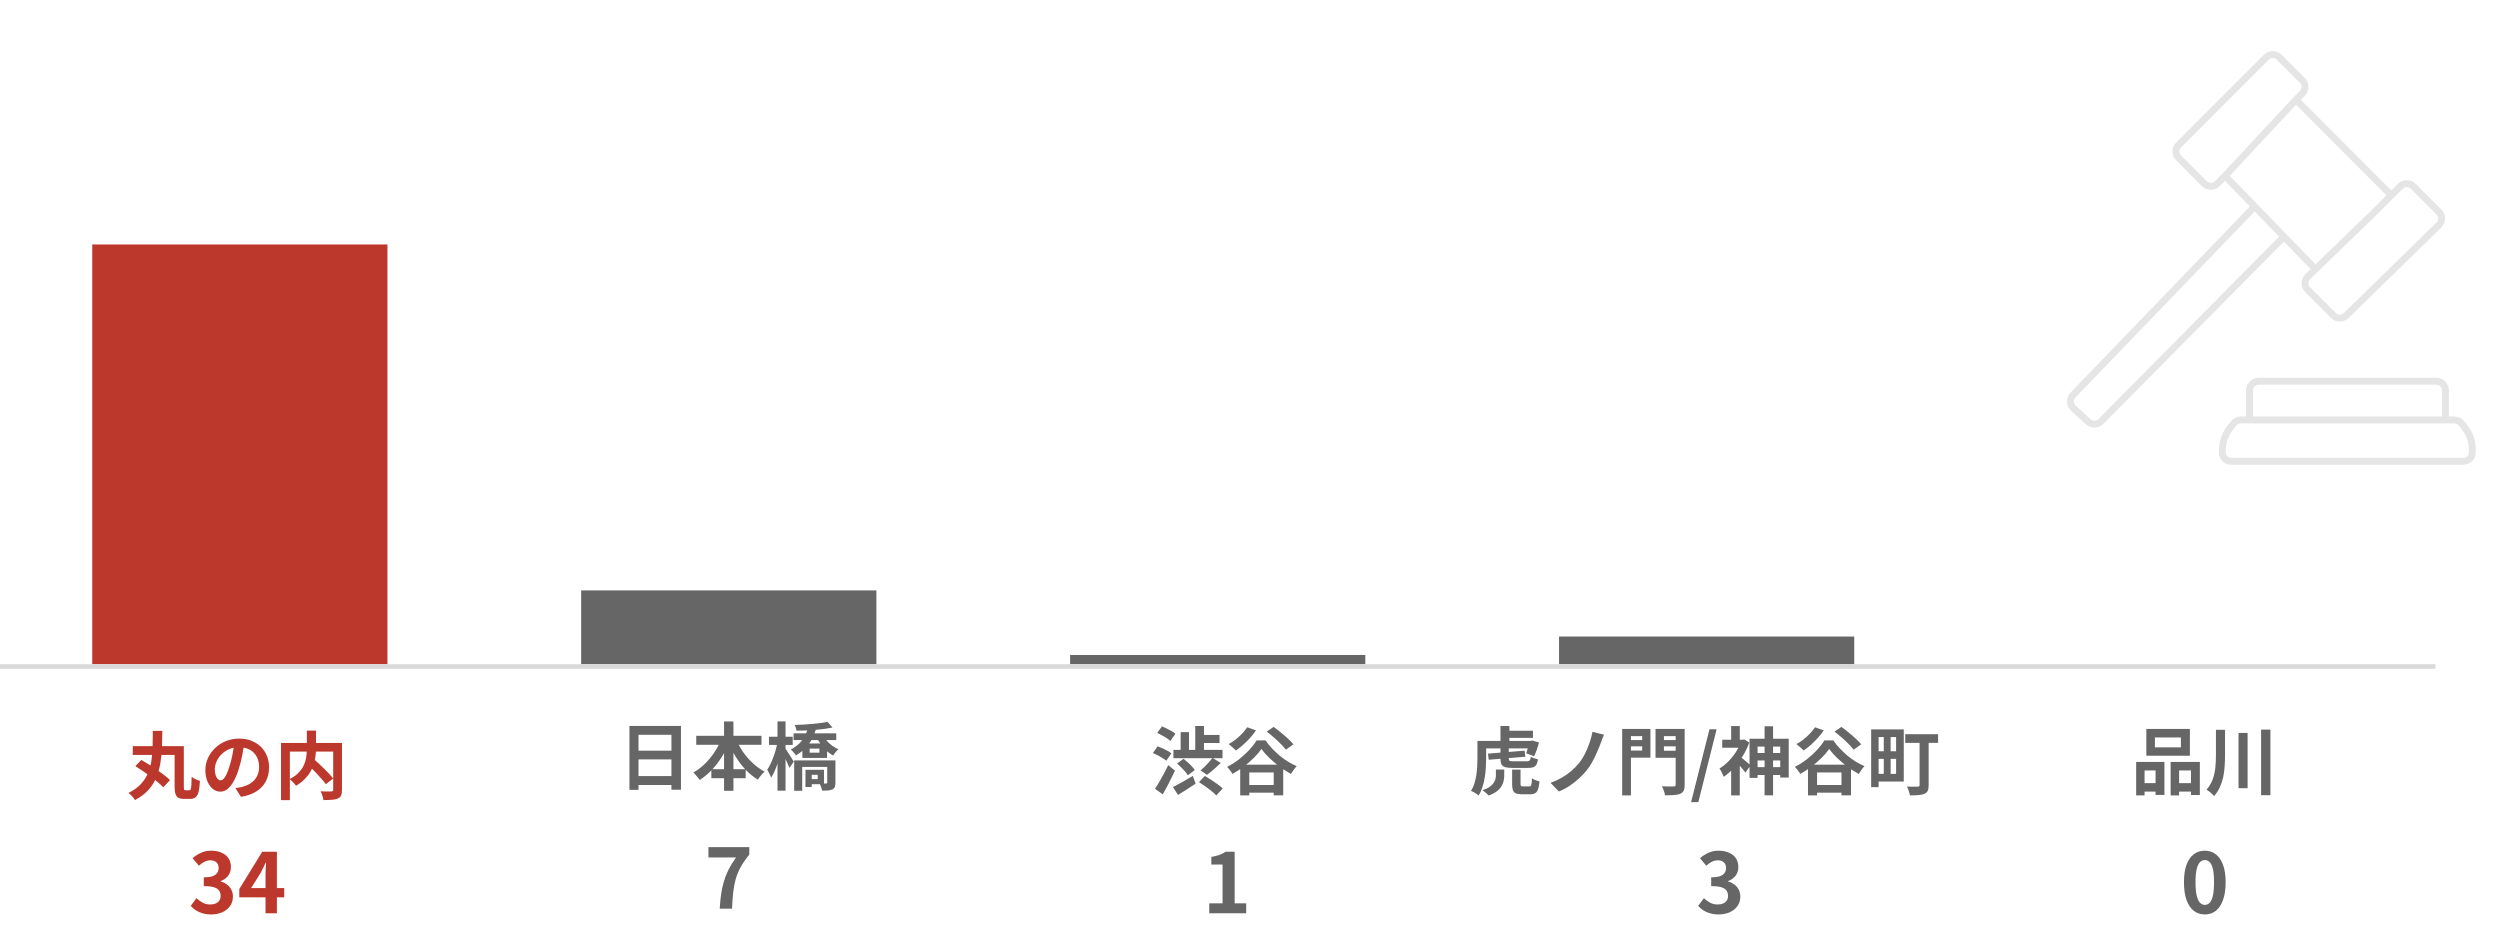
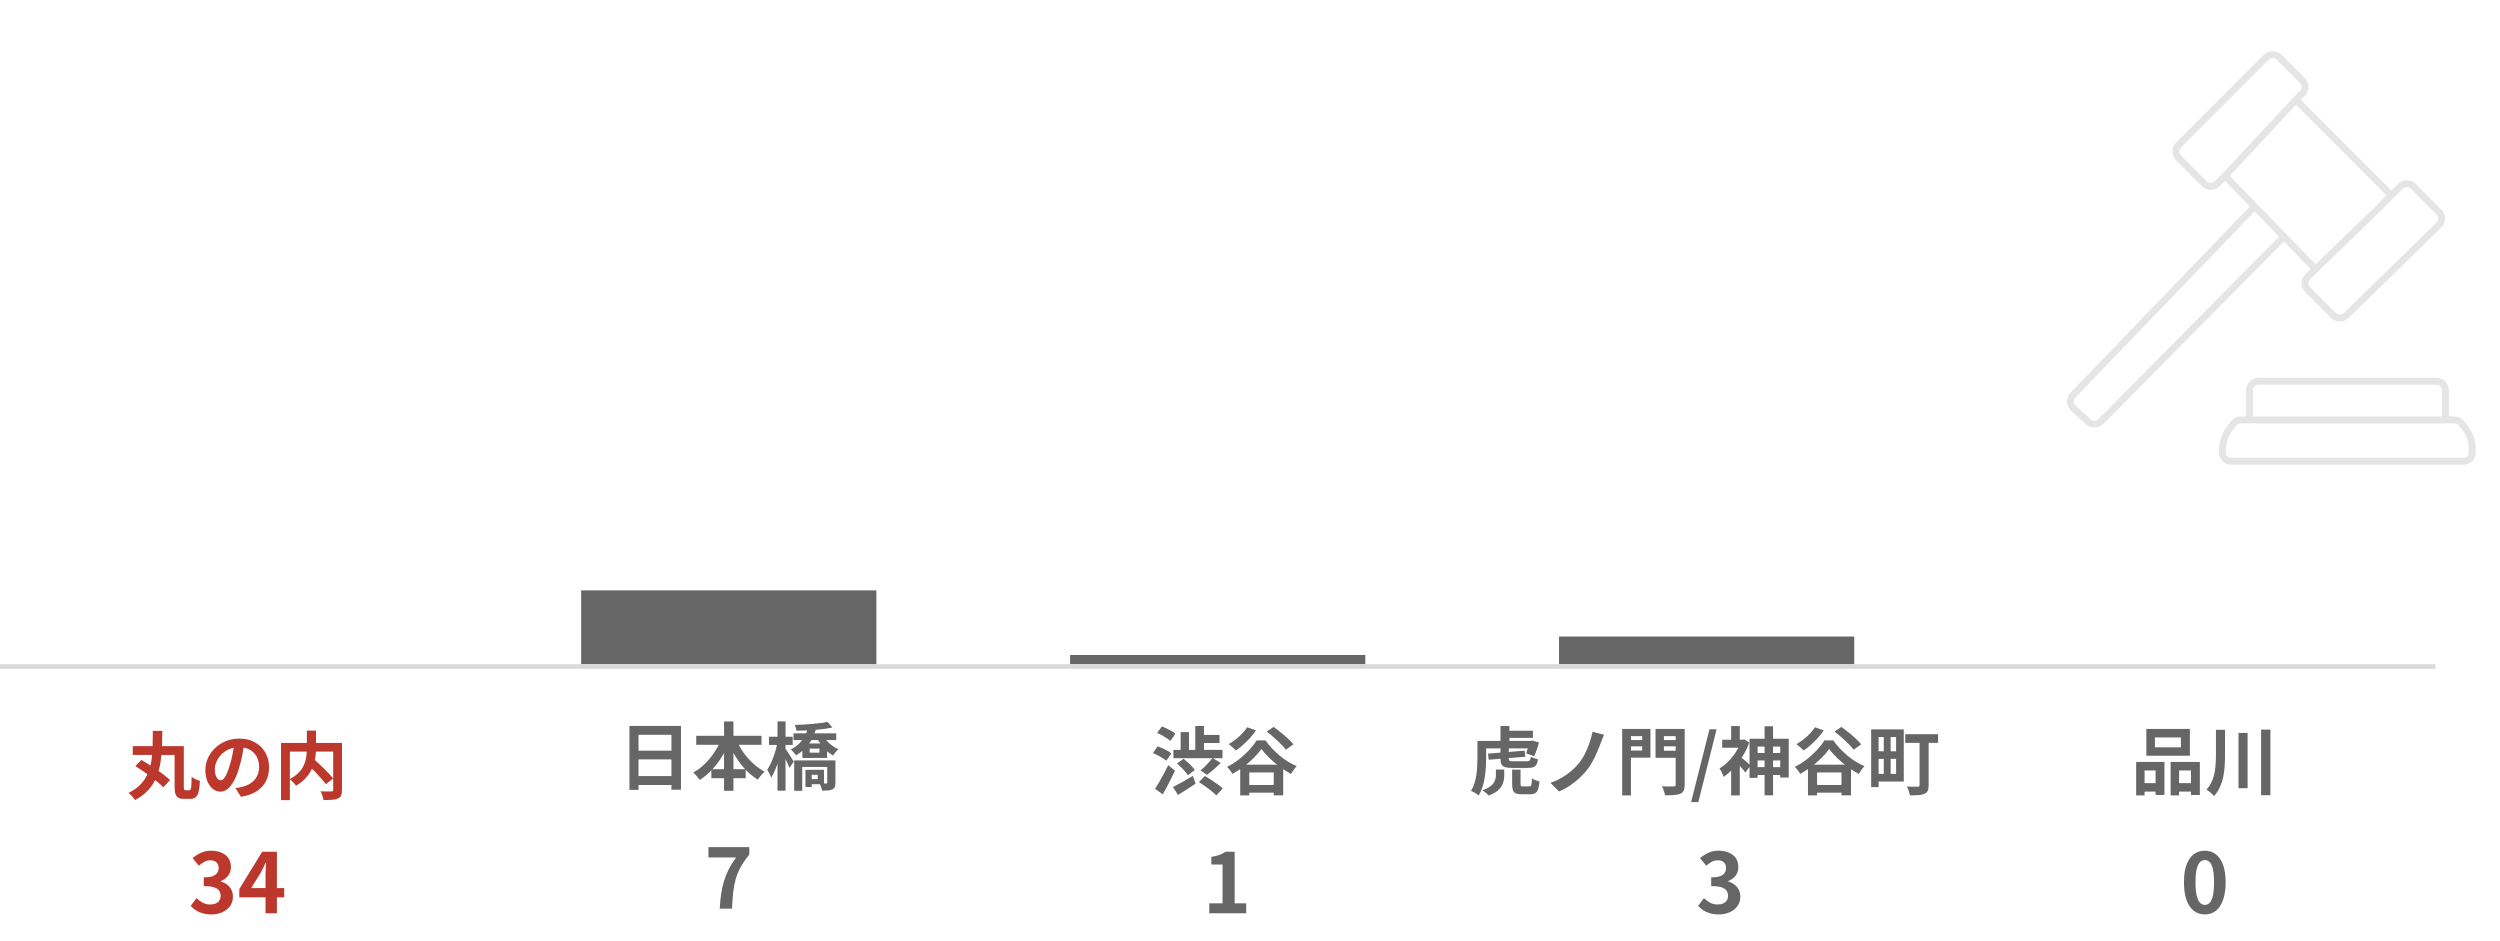
<svg xmlns="http://www.w3.org/2000/svg" width="542" height="204" viewBox="0 0 542 204" fill="none">
  <g clip-path="url(#clip0_4621_48455)">
    <path d="M33.132 158.448H35.196C35.185 159.653 35.159 160.848 35.116 162.032C35.073 163.205 34.956 164.347 34.764 165.456C34.583 166.555 34.284 167.6 33.868 168.592C33.463 169.573 32.887 170.475 32.14 171.296C31.393 172.117 30.433 172.837 29.26 173.456C29.111 173.2 28.903 172.923 28.636 172.624C28.369 172.336 28.108 172.096 27.852 171.904C28.951 171.36 29.836 170.731 30.508 170.016C31.191 169.291 31.713 168.491 32.076 167.616C32.449 166.731 32.705 165.797 32.844 164.816C32.983 163.824 33.063 162.795 33.084 161.728C33.105 160.661 33.121 159.568 33.132 158.448ZM28.78 161.76H38.988V163.664H28.78V161.76ZM37.852 161.76H39.852V170.528C39.852 170.869 39.873 171.088 39.916 171.184C39.959 171.28 40.06 171.328 40.22 171.328C40.263 171.328 40.321 171.328 40.396 171.328C40.471 171.328 40.551 171.328 40.636 171.328C40.732 171.328 40.817 171.328 40.892 171.328C40.967 171.328 41.025 171.328 41.068 171.328C41.196 171.328 41.287 171.253 41.34 171.104C41.404 170.944 41.452 170.656 41.484 170.24C41.516 169.824 41.537 169.216 41.548 168.416C41.697 168.533 41.879 168.656 42.092 168.784C42.305 168.901 42.524 169.003 42.748 169.088C42.983 169.173 43.18 169.237 43.34 169.28C43.297 170.261 43.207 171.04 43.068 171.616C42.929 172.181 42.716 172.587 42.428 172.832C42.151 173.077 41.767 173.2 41.276 173.2C41.201 173.2 41.1 173.2 40.972 173.2C40.844 173.2 40.705 173.2 40.556 173.2C40.407 173.2 40.268 173.2 40.14 173.2C40.023 173.2 39.927 173.2 39.852 173.2C39.361 173.2 38.967 173.12 38.668 172.96C38.38 172.8 38.172 172.523 38.044 172.128C37.916 171.744 37.852 171.211 37.852 170.528V161.76ZM29.34 166.096L30.652 164.752C31.164 165.04 31.708 165.371 32.284 165.744C32.871 166.107 33.447 166.485 34.012 166.88C34.588 167.275 35.121 167.664 35.612 168.048C36.103 168.421 36.519 168.779 36.86 169.12L35.404 170.688C35.095 170.357 34.705 169.995 34.236 169.6C33.767 169.195 33.255 168.789 32.7 168.384C32.145 167.968 31.575 167.563 30.988 167.168C30.412 166.773 29.863 166.416 29.34 166.096ZM52.956 161.04C52.849 161.851 52.711 162.715 52.54 163.632C52.369 164.549 52.14 165.477 51.852 166.416C51.543 167.493 51.18 168.421 50.764 169.2C50.348 169.979 49.889 170.581 49.388 171.008C48.897 171.424 48.359 171.632 47.772 171.632C47.185 171.632 46.641 171.435 46.14 171.04C45.649 170.635 45.255 170.08 44.956 169.376C44.668 168.672 44.524 167.872 44.524 166.976C44.524 166.048 44.711 165.173 45.084 164.352C45.457 163.531 45.975 162.805 46.636 162.176C47.308 161.536 48.087 161.035 48.972 160.672C49.868 160.309 50.833 160.128 51.868 160.128C52.86 160.128 53.751 160.288 54.54 160.608C55.34 160.928 56.023 161.371 56.588 161.936C57.153 162.501 57.585 163.163 57.884 163.92C58.183 164.677 58.332 165.493 58.332 166.368C58.332 167.488 58.103 168.491 57.644 169.376C57.185 170.261 56.503 170.992 55.596 171.568C54.7 172.144 53.58 172.539 52.236 172.752L51.036 170.848C51.345 170.816 51.617 170.779 51.852 170.736C52.087 170.693 52.311 170.645 52.524 170.592C53.036 170.464 53.511 170.283 53.948 170.048C54.396 169.803 54.785 169.504 55.116 169.152C55.447 168.789 55.703 168.368 55.884 167.888C56.076 167.408 56.172 166.88 56.172 166.304C56.172 165.675 56.076 165.099 55.884 164.576C55.692 164.053 55.409 163.6 55.036 163.216C54.663 162.821 54.209 162.523 53.676 162.32C53.143 162.107 52.529 162 51.836 162C50.983 162 50.231 162.155 49.58 162.464C48.929 162.763 48.38 163.152 47.932 163.632C47.484 164.112 47.143 164.629 46.908 165.184C46.684 165.739 46.572 166.267 46.572 166.768C46.572 167.301 46.636 167.749 46.764 168.112C46.892 168.464 47.047 168.731 47.228 168.912C47.42 169.083 47.623 169.168 47.836 169.168C48.06 169.168 48.279 169.056 48.492 168.832C48.716 168.597 48.935 168.245 49.148 167.776C49.361 167.307 49.575 166.715 49.788 166C50.033 165.232 50.241 164.411 50.412 163.536C50.583 162.661 50.705 161.808 50.78 160.976L52.956 161.04ZM66.492 165.52L67.948 164.48C68.3 164.789 68.673 165.131 69.068 165.504C69.473 165.877 69.873 166.261 70.268 166.656C70.663 167.04 71.031 167.413 71.372 167.776C71.713 168.139 72.001 168.469 72.236 168.768L70.652 170.016C70.439 169.717 70.167 169.381 69.836 169.008C69.516 168.635 69.164 168.245 68.78 167.84C68.407 167.424 68.017 167.024 67.612 166.64C67.217 166.245 66.844 165.872 66.492 165.52ZM66.524 158.4H68.508V162.24C68.508 162.773 68.471 163.328 68.396 163.904C68.332 164.469 68.209 165.045 68.028 165.632C67.857 166.208 67.607 166.779 67.276 167.344C66.956 167.899 66.54 168.432 66.028 168.944C65.527 169.445 64.913 169.915 64.188 170.352C64.092 170.213 63.964 170.053 63.804 169.872C63.644 169.691 63.473 169.515 63.292 169.344C63.121 169.163 62.956 169.013 62.796 168.896C63.489 168.544 64.065 168.155 64.524 167.728C64.983 167.301 65.345 166.859 65.612 166.4C65.879 165.931 66.076 165.456 66.204 164.976C66.332 164.496 66.417 164.027 66.46 163.568C66.503 163.099 66.524 162.656 66.524 162.24V158.4ZM60.924 161.072H73.068V162.944H62.844V173.472H60.924V161.072ZM72.236 161.072H74.14V171.248C74.14 171.76 74.076 172.16 73.948 172.448C73.82 172.747 73.585 172.971 73.244 173.12C72.913 173.269 72.492 173.36 71.98 173.392C71.468 173.435 70.855 173.456 70.14 173.456C70.119 173.275 70.071 173.067 69.996 172.832C69.932 172.597 69.857 172.368 69.772 172.144C69.687 171.92 69.596 171.723 69.5 171.552C69.82 171.563 70.14 171.573 70.46 171.584C70.78 171.584 71.063 171.584 71.308 171.584C71.564 171.584 71.74 171.584 71.836 171.584C71.985 171.573 72.087 171.547 72.14 171.504C72.204 171.451 72.236 171.355 72.236 171.216V161.072Z" fill="#BC382D" />
    <path d="M45.797 198.252C45.101 198.252 44.477 198.168 43.925 198C43.373 197.844 42.881 197.628 42.449 197.352C42.029 197.064 41.663 196.746 41.351 196.398L42.593 194.724C43.001 195.096 43.445 195.42 43.925 195.696C44.417 195.96 44.963 196.092 45.563 196.092C46.019 196.092 46.415 196.02 46.751 195.876C47.099 195.732 47.363 195.522 47.543 195.246C47.735 194.97 47.831 194.634 47.831 194.238C47.831 193.794 47.723 193.416 47.507 193.104C47.303 192.78 46.937 192.534 46.409 192.366C45.881 192.198 45.137 192.114 44.177 192.114V190.206C44.993 190.206 45.635 190.122 46.103 189.954C46.571 189.774 46.901 189.534 47.093 189.234C47.297 188.922 47.399 188.568 47.399 188.172C47.399 187.656 47.243 187.254 46.931 186.966C46.619 186.666 46.181 186.516 45.617 186.516C45.149 186.516 44.711 186.624 44.303 186.84C43.907 187.044 43.511 187.326 43.115 187.686L41.747 186.048C42.335 185.556 42.953 185.166 43.601 184.878C44.249 184.578 44.963 184.428 45.743 184.428C46.595 184.428 47.345 184.566 47.993 184.842C48.653 185.118 49.163 185.52 49.523 186.048C49.883 186.576 50.063 187.218 50.063 187.974C50.063 188.694 49.871 189.312 49.487 189.828C49.103 190.344 48.557 190.74 47.849 191.016V191.106C48.341 191.238 48.785 191.454 49.181 191.754C49.589 192.042 49.907 192.408 50.135 192.852C50.375 193.296 50.495 193.812 50.495 194.4C50.495 195.204 50.279 195.894 49.847 196.47C49.427 197.046 48.857 197.49 48.137 197.802C47.429 198.102 46.649 198.252 45.797 198.252ZM57.566 198V189.81C57.566 189.426 57.578 188.97 57.602 188.442C57.626 187.902 57.65 187.434 57.674 187.038H57.584C57.428 187.398 57.26 187.758 57.08 188.118C56.9 188.478 56.714 188.844 56.522 189.216L54.452 192.528H61.616V194.544H51.878V192.744L56.846 184.662H60.032V198H57.566Z" fill="#BC382D" />
    <path d="M259.932 169.56L261.212 168.232C261.639 168.477 262.097 168.76 262.588 169.08C263.079 169.389 263.548 169.709 263.996 170.04C264.444 170.36 264.807 170.659 265.084 170.936L263.692 172.456C263.436 172.168 263.095 171.853 262.668 171.512C262.252 171.171 261.799 170.829 261.308 170.488C260.828 170.147 260.369 169.837 259.932 169.56ZM254.396 162.568H265.036V164.376H254.396V162.568ZM260.22 159.336H264.396V161.08H260.22V159.336ZM259.132 157.4H261.02V163.688H259.132V157.4ZM255.964 158.728H257.772V163.528H255.964V158.728ZM255.18 165.528L256.588 164.504C256.887 164.728 257.191 164.984 257.5 165.272C257.82 165.549 258.113 165.837 258.38 166.136C258.657 166.424 258.876 166.691 259.036 166.936L257.516 168.088C257.377 167.832 257.18 167.555 256.924 167.256C256.668 166.957 256.385 166.659 256.076 166.36C255.777 166.061 255.479 165.784 255.18 165.528ZM262.876 164.312L264.652 165.416C264.332 165.725 263.996 166.04 263.644 166.36C263.303 166.669 262.961 166.968 262.62 167.256C262.289 167.533 261.975 167.779 261.676 167.992L260.268 167.016C260.556 166.792 260.86 166.525 261.18 166.216C261.5 165.896 261.809 165.571 262.108 165.24C262.407 164.909 262.663 164.6 262.876 164.312ZM254.3 170.632C254.833 170.365 255.489 170.013 256.268 169.576C257.047 169.139 257.825 168.685 258.604 168.216L259.212 169.896C258.583 170.323 257.932 170.749 257.26 171.176C256.588 171.603 255.964 171.992 255.388 172.344L254.3 170.632ZM250.876 158.888L251.916 157.48C252.247 157.608 252.593 157.763 252.956 157.944C253.329 158.125 253.681 158.312 254.012 158.504C254.353 158.696 254.625 158.888 254.828 159.08L253.724 160.648C253.532 160.456 253.276 160.253 252.956 160.04C252.636 159.827 252.289 159.619 251.916 159.416C251.553 159.213 251.207 159.037 250.876 158.888ZM249.948 163.256L250.972 161.8C251.313 161.917 251.671 162.061 252.044 162.232C252.417 162.403 252.775 162.584 253.116 162.776C253.457 162.968 253.735 163.155 253.948 163.336L252.844 164.936C252.652 164.755 252.391 164.563 252.06 164.36C251.729 164.147 251.377 163.944 251.004 163.752C250.641 163.56 250.289 163.395 249.948 163.256ZM250.412 171.016C250.679 170.6 250.977 170.115 251.308 169.56C251.639 168.995 251.975 168.397 252.316 167.768C252.657 167.139 252.977 166.509 253.276 165.88L254.732 167.08C254.465 167.645 254.183 168.227 253.884 168.824C253.596 169.421 253.297 170.008 252.988 170.584C252.689 171.149 252.391 171.693 252.092 172.216L250.412 171.016ZM269.564 170.184H277.404V171.848H269.564V170.184ZM268.876 165.784H278.204V172.424H276.14V167.464H270.844V172.44H268.876V165.784ZM273.468 162.376C273.041 163.005 272.497 163.645 271.836 164.296C271.185 164.947 270.46 165.576 269.66 166.184C268.871 166.781 268.049 167.315 267.196 167.784C267.079 167.56 266.903 167.299 266.668 167C266.444 166.701 266.231 166.451 266.028 166.248C266.924 165.811 267.783 165.272 268.604 164.632C269.436 163.981 270.183 163.299 270.844 162.584C271.505 161.869 272.033 161.181 272.428 160.52H274.364C274.791 161.139 275.265 161.725 275.788 162.28C276.311 162.824 276.86 163.341 277.436 163.832C278.023 164.312 278.625 164.744 279.244 165.128C279.873 165.512 280.503 165.837 281.132 166.104C280.897 166.339 280.673 166.611 280.46 166.92C280.257 167.219 280.065 167.512 279.884 167.8C279.095 167.363 278.289 166.845 277.468 166.248C276.657 165.64 275.9 165 275.196 164.328C274.503 163.656 273.927 163.005 273.468 162.376ZM274.62 158.616L276.124 157.592C276.615 157.944 277.132 158.344 277.676 158.792C278.22 159.229 278.737 159.677 279.228 160.136C279.719 160.584 280.113 160.995 280.412 161.368L278.78 162.536C278.503 162.163 278.135 161.747 277.676 161.288C277.217 160.819 276.716 160.349 276.172 159.88C275.639 159.411 275.121 158.989 274.62 158.616ZM270.396 157.672L272.3 158.344C271.937 158.888 271.511 159.432 271.02 159.976C270.529 160.52 270.017 161.027 269.484 161.496C268.961 161.965 268.444 162.371 267.932 162.712C267.825 162.584 267.676 162.435 267.484 162.264C267.292 162.093 267.095 161.923 266.892 161.752C266.7 161.571 266.529 161.427 266.38 161.32C266.892 161.032 267.399 160.696 267.9 160.312C268.401 159.917 268.865 159.496 269.292 159.048C269.719 158.589 270.087 158.131 270.396 157.672Z" fill="#666666" />
    <path d="M262.167 198V195.84H265.047V187.434H262.617V185.778C263.289 185.658 263.865 185.514 264.345 185.346C264.837 185.166 265.293 184.938 265.713 184.662H267.675V195.84H270.177V198H262.167Z" fill="#666666" />
    <path d="M467.184 159.88V162.024H472.816V159.88H467.184ZM465.328 158.04H474.768V163.848H465.328V158.04ZM463.12 165.192H469.248V172.344H467.328V167.032H464.944V172.44H463.12V165.192ZM470.592 165.192H476.928V172.36H475.008V167.032H472.432V172.44H470.592V165.192ZM463.92 169.784H468.128V171.624H463.92V169.784ZM471.472 169.784H475.952V171.624H471.472V169.784ZM480.416 158.216H482.384V163.752C482.384 164.541 482.357 165.331 482.304 166.12C482.261 166.899 482.16 167.667 482 168.424C481.84 169.181 481.6 169.912 481.28 170.616C480.971 171.32 480.549 171.976 480.016 172.584C479.899 172.435 479.739 172.269 479.536 172.088C479.344 171.917 479.141 171.747 478.928 171.576C478.715 171.416 478.528 171.288 478.368 171.192C478.987 170.499 479.44 169.747 479.728 168.936C480.016 168.115 480.203 167.267 480.288 166.392C480.373 165.507 480.416 164.627 480.416 163.752V158.216ZM485.312 158.904H487.28V170.888H485.312V158.904ZM490.208 158.184H492.224V172.392H490.208V158.184Z" fill="#666666" />
    <path d="M478.001 198.252C477.101 198.252 476.309 197.994 475.625 197.478C474.953 196.95 474.425 196.17 474.041 195.138C473.669 194.094 473.483 192.804 473.483 191.268C473.483 189.744 473.669 188.478 474.041 187.47C474.425 186.45 474.953 185.688 475.625 185.184C476.309 184.68 477.101 184.428 478.001 184.428C478.913 184.428 479.705 184.686 480.377 185.202C481.049 185.706 481.571 186.462 481.943 187.47C482.327 188.478 482.519 189.744 482.519 191.268C482.519 192.804 482.327 194.094 481.943 195.138C481.571 196.17 481.049 196.95 480.377 197.478C479.705 197.994 478.913 198.252 478.001 198.252ZM478.001 196.182C478.397 196.182 478.745 196.032 479.045 195.732C479.345 195.432 479.579 194.928 479.747 194.22C479.915 193.5 479.999 192.516 479.999 191.268C479.999 190.032 479.915 189.066 479.747 188.37C479.579 187.662 479.345 187.17 479.045 186.894C478.745 186.606 478.397 186.462 478.001 186.462C477.629 186.462 477.287 186.606 476.975 186.894C476.675 187.17 476.435 187.662 476.255 188.37C476.075 189.066 475.985 190.032 475.985 191.268C475.985 192.516 476.075 193.5 476.255 194.22C476.435 194.928 476.675 195.432 476.975 195.732C477.287 196.032 477.629 196.182 478.001 196.182Z" fill="#666666" />
    <path d="M326.166 158.424H332.342V159.976H326.166V158.424ZM321.526 160.632H332.294V162.248H321.526V160.632ZM325.302 157.4H327.238V161.128H325.302V157.4ZM322.598 163.384L330.534 162.744L330.694 164.056L322.758 164.712L322.598 163.384ZM325.302 161.896H327.11V164.504C327.11 164.739 327.174 164.888 327.302 164.952C327.441 165.016 327.729 165.048 328.166 165.048C328.252 165.048 328.385 165.048 328.566 165.048C328.758 165.048 328.966 165.048 329.19 165.048C329.425 165.048 329.654 165.048 329.878 165.048C330.113 165.048 330.332 165.048 330.534 165.048C330.737 165.048 330.886 165.048 330.982 165.048C331.206 165.048 331.377 165.021 331.494 164.968C331.612 164.915 331.697 164.819 331.75 164.68C331.804 164.541 331.846 164.333 331.878 164.056C332.049 164.173 332.289 164.285 332.598 164.392C332.918 164.499 333.196 164.573 333.43 164.616C333.366 165.107 333.254 165.491 333.094 165.768C332.934 166.045 332.7 166.237 332.39 166.344C332.092 166.44 331.686 166.488 331.174 166.488C331.078 166.488 330.924 166.488 330.71 166.488C330.497 166.488 330.257 166.488 329.99 166.488C329.724 166.488 329.452 166.488 329.174 166.488C328.908 166.488 328.668 166.488 328.454 166.488C328.252 166.488 328.102 166.488 328.006 166.488C327.292 166.488 326.737 166.435 326.342 166.328C325.958 166.211 325.686 166.008 325.526 165.72C325.377 165.432 325.302 165.037 325.302 164.536V161.896ZM320.31 160.632H322.198V164.328C322.198 164.925 322.177 165.576 322.134 166.28C322.102 166.984 322.028 167.704 321.91 168.44C321.804 169.176 321.638 169.891 321.414 170.584C321.201 171.267 320.924 171.891 320.582 172.456C320.465 172.349 320.305 172.232 320.102 172.104C319.9 171.976 319.692 171.848 319.478 171.72C319.265 171.603 319.078 171.517 318.918 171.464C319.238 170.952 319.489 170.392 319.67 169.784C319.862 169.176 320.001 168.552 320.086 167.912C320.182 167.272 320.241 166.648 320.262 166.04C320.294 165.421 320.31 164.851 320.31 164.328V160.632ZM331.51 160.632H331.814L332.15 160.536L333.654 160.968C333.516 161.491 333.35 162.024 333.158 162.568C332.977 163.101 332.79 163.56 332.598 163.944L330.886 163.32C331.004 163 331.121 162.616 331.238 162.168C331.356 161.72 331.446 161.299 331.51 160.904V160.632ZM327.83 166.856H329.654V169.976C329.654 170.2 329.686 170.344 329.75 170.408C329.814 170.461 329.964 170.488 330.198 170.488C330.252 170.488 330.337 170.488 330.454 170.488C330.572 170.488 330.7 170.488 330.838 170.488C330.988 170.488 331.126 170.488 331.254 170.488C331.382 170.488 331.478 170.488 331.542 170.488C331.692 170.488 331.804 170.451 331.878 170.376C331.953 170.291 332.006 170.125 332.038 169.88C332.081 169.624 332.113 169.235 332.134 168.712C332.252 168.819 332.406 168.92 332.598 169.016C332.79 169.101 332.993 169.181 333.206 169.256C333.42 169.331 333.606 169.384 333.766 169.416C333.702 170.152 333.596 170.723 333.446 171.128C333.308 171.533 333.1 171.811 332.822 171.96C332.556 172.12 332.193 172.2 331.734 172.2C331.638 172.2 331.505 172.2 331.334 172.2C331.174 172.2 331.004 172.2 330.822 172.2C330.641 172.2 330.47 172.2 330.31 172.2C330.15 172.2 330.022 172.2 329.926 172.2C329.361 172.2 328.924 172.131 328.614 171.992C328.316 171.853 328.108 171.619 327.99 171.288C327.884 170.968 327.83 170.536 327.83 169.992V166.856ZM324.31 166.84H326.118V168.216C326.118 168.547 326.076 168.904 325.99 169.288C325.916 169.672 325.761 170.061 325.526 170.456C325.292 170.851 324.95 171.219 324.502 171.56C324.054 171.901 323.473 172.205 322.758 172.472C322.652 172.365 322.518 172.237 322.358 172.088C322.198 171.939 322.033 171.795 321.862 171.656C321.692 171.517 321.537 171.4 321.398 171.304C322.038 171.101 322.55 170.867 322.934 170.6C323.318 170.333 323.606 170.056 323.798 169.768C324.001 169.48 324.134 169.197 324.198 168.92C324.273 168.643 324.31 168.392 324.31 168.168V166.84ZM347.75 159.288C347.612 159.576 347.484 159.88 347.366 160.2C347.249 160.52 347.142 160.813 347.046 161.08C346.822 161.688 346.556 162.344 346.246 163.048C345.948 163.752 345.612 164.445 345.238 165.128C344.876 165.8 344.476 166.408 344.038 166.952C343.59 167.517 343.046 168.099 342.406 168.696C341.777 169.283 341.084 169.832 340.326 170.344C339.58 170.845 338.796 171.261 337.974 171.592L336.15 169.72C336.982 169.432 337.772 169.075 338.518 168.648C339.265 168.221 339.953 167.741 340.582 167.208C341.212 166.675 341.761 166.125 342.23 165.56C342.742 164.941 343.196 164.243 343.59 163.464C343.996 162.675 344.337 161.864 344.614 161.032C344.902 160.2 345.116 159.405 345.254 158.648L347.75 159.288ZM352.63 160.44H356.63V161.8H352.63V160.44ZM360.022 160.44H364.054V161.8H360.022V160.44ZM363.286 158.04H365.238V170.104C365.238 170.659 365.169 171.085 365.03 171.384C364.892 171.693 364.652 171.923 364.31 172.072C363.958 172.232 363.51 172.328 362.966 172.36C362.422 172.403 361.761 172.424 360.982 172.424C360.961 172.243 360.913 172.029 360.838 171.784C360.764 171.549 360.678 171.309 360.582 171.064C360.497 170.829 360.401 170.627 360.294 170.456C360.636 170.477 360.982 170.493 361.334 170.504C361.686 170.504 361.996 170.504 362.262 170.504C362.54 170.504 362.732 170.504 362.838 170.504C363.009 170.504 363.126 170.472 363.19 170.408C363.254 170.344 363.286 170.237 363.286 170.088V158.04ZM352.774 158.04H357.814V164.264H352.774V162.712H356.022V159.592H352.774V158.04ZM364.326 158.04V159.592H360.742V162.76H364.326V164.296H358.918V158.04H364.326ZM351.686 158.04H353.59V172.44H351.686V158.04ZM366.63 173.896L370.614 158.104H372.166L368.198 173.896H366.63ZM380.242 163.256H386.882V164.872H380.242V163.256ZM380.242 166.312H387.17V168.024H380.242V166.312ZM382.562 157.448H384.402V172.424H382.562V157.448ZM379.298 160.152H387.794V168.568H385.954V161.864H381.042V168.648H379.298V160.152ZM373.378 160.376H378.178V162.104H373.378V160.376ZM375.314 157.416H377.186V161.176H375.314V157.416ZM377.346 164.104C377.463 164.179 377.623 164.301 377.826 164.472C378.028 164.643 378.247 164.829 378.482 165.032C378.716 165.224 378.93 165.405 379.122 165.576C379.314 165.747 379.447 165.869 379.522 165.944L378.402 167.496C378.284 167.325 378.13 167.128 377.938 166.904C377.756 166.68 377.564 166.451 377.362 166.216C377.159 165.981 376.962 165.763 376.77 165.56C376.588 165.347 376.423 165.171 376.274 165.032L377.346 164.104ZM377.474 160.376H377.842L378.162 160.296L379.234 160.984C378.871 162.019 378.391 163.011 377.794 163.96C377.207 164.899 376.562 165.752 375.858 166.52C375.154 167.288 374.428 167.923 373.682 168.424C373.639 168.253 373.559 168.051 373.442 167.816C373.335 167.571 373.223 167.336 373.106 167.112C372.988 166.888 372.882 166.717 372.786 166.6C373.458 166.205 374.098 165.699 374.706 165.08C375.324 164.451 375.874 163.763 376.354 163.016C376.844 162.259 377.218 161.491 377.474 160.712V160.376ZM375.314 165.848L377.186 163.592V172.44H375.314V165.848ZM392.658 170.184H400.498V171.848H392.658V170.184ZM391.97 165.784H401.298V172.424H399.234V167.464H393.938V172.44H391.97V165.784ZM396.562 162.376C396.135 163.005 395.591 163.645 394.93 164.296C394.279 164.947 393.554 165.576 392.754 166.184C391.964 166.781 391.143 167.315 390.29 167.784C390.172 167.56 389.996 167.299 389.762 167C389.538 166.701 389.324 166.451 389.122 166.248C390.018 165.811 390.876 165.272 391.698 164.632C392.53 163.981 393.276 163.299 393.938 162.584C394.599 161.869 395.127 161.181 395.522 160.52H397.458C397.884 161.139 398.359 161.725 398.882 162.28C399.404 162.824 399.954 163.341 400.53 163.832C401.116 164.312 401.719 164.744 402.338 165.128C402.967 165.512 403.596 165.837 404.226 166.104C403.991 166.339 403.767 166.611 403.554 166.92C403.351 167.219 403.159 167.512 402.978 167.8C402.188 167.363 401.383 166.845 400.562 166.248C399.751 165.64 398.994 165 398.29 164.328C397.596 163.656 397.02 163.005 396.562 162.376ZM397.714 158.616L399.218 157.592C399.708 157.944 400.226 158.344 400.77 158.792C401.314 159.229 401.831 159.677 402.322 160.136C402.812 160.584 403.207 160.995 403.506 161.368L401.874 162.536C401.596 162.163 401.228 161.747 400.77 161.288C400.311 160.819 399.81 160.349 399.266 159.88C398.732 159.411 398.215 158.989 397.714 158.616ZM393.49 157.672L395.394 158.344C395.031 158.888 394.604 159.432 394.114 159.976C393.623 160.52 393.111 161.027 392.578 161.496C392.055 161.965 391.538 162.371 391.026 162.712C390.919 162.584 390.77 162.435 390.578 162.264C390.386 162.093 390.188 161.923 389.986 161.752C389.794 161.571 389.623 161.427 389.474 161.32C389.986 161.032 390.492 160.696 390.994 160.312C391.495 159.917 391.959 159.496 392.386 159.048C392.812 158.589 393.18 158.131 393.49 157.672ZM406.706 158.136H412.738V169.432H406.706V167.768H411.074V159.8H406.706V158.136ZM405.666 158.136H407.282V170.648H405.666V158.136ZM406.514 162.872H411.858V164.52H406.514V162.872ZM413.058 159.176H420.178V161.048H413.058V159.176ZM416.162 160.024H418.13V170.216C418.13 170.739 418.066 171.144 417.938 171.432C417.81 171.72 417.575 171.939 417.234 172.088C416.882 172.248 416.45 172.344 415.938 172.376C415.426 172.419 414.807 172.44 414.082 172.44C414.05 172.248 413.996 172.035 413.922 171.8C413.858 171.576 413.783 171.347 413.698 171.112C413.612 170.888 413.522 170.691 413.426 170.52C413.746 170.541 414.06 170.552 414.37 170.552C414.69 170.552 414.972 170.552 415.218 170.552C415.474 170.552 415.65 170.552 415.746 170.552C415.906 170.552 416.012 170.525 416.066 170.472C416.13 170.419 416.162 170.323 416.162 170.184V160.024ZM408.402 159.08H409.89V168.456H408.402V159.08Z" fill="#666666" />
    <path d="M372.605 198.252C371.909 198.252 371.285 198.168 370.733 198C370.181 197.844 369.689 197.628 369.257 197.352C368.837 197.064 368.471 196.746 368.159 196.398L369.401 194.724C369.809 195.096 370.253 195.42 370.733 195.696C371.225 195.96 371.771 196.092 372.371 196.092C372.827 196.092 373.223 196.02 373.559 195.876C373.907 195.732 374.171 195.522 374.351 195.246C374.543 194.97 374.639 194.634 374.639 194.238C374.639 193.794 374.531 193.416 374.315 193.104C374.111 192.78 373.745 192.534 373.217 192.366C372.689 192.198 371.945 192.114 370.985 192.114V190.206C371.801 190.206 372.443 190.122 372.911 189.954C373.379 189.774 373.709 189.534 373.901 189.234C374.105 188.922 374.207 188.568 374.207 188.172C374.207 187.656 374.051 187.254 373.739 186.966C373.427 186.666 372.989 186.516 372.425 186.516C371.957 186.516 371.519 186.624 371.111 186.84C370.715 187.044 370.319 187.326 369.923 187.686L368.555 186.048C369.143 185.556 369.761 185.166 370.409 184.878C371.057 184.578 371.771 184.428 372.551 184.428C373.403 184.428 374.153 184.566 374.801 184.842C375.461 185.118 375.971 185.52 376.331 186.048C376.691 186.576 376.871 187.218 376.871 187.974C376.871 188.694 376.679 189.312 376.295 189.828C375.911 190.344 375.365 190.74 374.657 191.016V191.106C375.149 191.238 375.593 191.454 375.989 191.754C376.397 192.042 376.715 192.408 376.943 192.852C377.183 193.296 377.303 193.812 377.303 194.4C377.303 195.204 377.087 195.894 376.655 196.47C376.235 197.046 375.665 197.49 374.945 197.802C374.237 198.102 373.457 198.252 372.605 198.252Z" fill="#666666" />
    <path d="M136.464 157.376H147.632V171.216H145.568V159.312H138.432V171.248H136.464V157.376ZM137.808 162.752H146.416V164.64H137.808V162.752ZM137.808 168.256H146.432V170.192H137.808V168.256ZM150.944 159.52H165.088V161.472H150.944V159.52ZM154.224 166.768H161.664V168.72H154.224V166.768ZM156.976 156.416H159.008V171.44H156.976V156.416ZM156.4 160.224L158.16 160.784C157.701 161.936 157.147 163.035 156.496 164.08C155.845 165.125 155.115 166.075 154.304 166.928C153.504 167.771 152.64 168.491 151.712 169.088C151.605 168.928 151.467 168.752 151.296 168.56C151.125 168.357 150.955 168.16 150.784 167.968C150.624 167.765 150.464 167.605 150.304 167.488C150.965 167.125 151.6 166.683 152.208 166.16C152.816 165.637 153.381 165.056 153.904 164.416C154.437 163.776 154.912 163.104 155.328 162.4C155.755 161.685 156.112 160.96 156.4 160.224ZM159.6 160.272C159.984 161.211 160.485 162.133 161.104 163.04C161.733 163.936 162.448 164.752 163.248 165.488C164.048 166.224 164.891 166.827 165.776 167.296C165.616 167.424 165.44 167.589 165.248 167.792C165.067 167.995 164.891 168.208 164.72 168.432C164.549 168.645 164.405 168.843 164.288 169.024C163.36 168.448 162.491 167.744 161.68 166.912C160.88 166.069 160.16 165.131 159.52 164.096C158.88 163.061 158.325 161.979 157.856 160.848L159.6 160.272ZM172.048 158.992H181.296V160.448H172.048V158.992ZM175.536 162.304V163.184H177.648V162.304H175.536ZM173.952 161.184H179.312V164.32H173.952V161.184ZM172.176 164.848H180.176V166.272H173.92V171.44H172.176V164.848ZM179.344 164.848H181.12V169.664C181.12 170.048 181.077 170.357 180.992 170.592C180.907 170.827 180.725 171.013 180.448 171.152C180.171 171.28 179.856 171.355 179.504 171.376C179.152 171.408 178.731 171.424 178.24 171.424C178.208 171.189 178.133 170.923 178.016 170.624C177.909 170.325 177.803 170.064 177.696 169.84C177.984 169.851 178.267 169.861 178.544 169.872C178.821 169.872 179.003 169.872 179.088 169.872C179.195 169.861 179.264 169.84 179.296 169.808C179.328 169.776 179.344 169.717 179.344 169.632V164.848ZM179.408 156.496L180.48 157.728C179.947 157.835 179.36 157.936 178.72 158.032C178.091 158.117 177.429 158.187 176.736 158.24C176.053 158.293 175.365 158.336 174.672 158.368C173.989 158.389 173.328 158.405 172.688 158.416C172.667 158.235 172.613 158.027 172.528 157.792C172.453 157.547 172.379 157.339 172.304 157.168C172.923 157.147 173.557 157.12 174.208 157.088C174.869 157.045 175.515 156.997 176.144 156.944C176.784 156.891 177.381 156.827 177.936 156.752C178.501 156.677 178.992 156.592 179.408 156.496ZM178.48 159.52C178.693 159.915 178.971 160.299 179.312 160.672C179.653 161.045 180.037 161.387 180.464 161.696C180.891 161.995 181.328 162.245 181.776 162.448C181.584 162.597 181.371 162.811 181.136 163.088C180.912 163.355 180.736 163.589 180.608 163.792C180.139 163.536 179.68 163.211 179.232 162.816C178.795 162.411 178.395 161.963 178.032 161.472C177.669 160.981 177.36 160.48 177.104 159.968L178.48 159.52ZM175.12 157.968L176.864 158.192C176.651 158.917 176.363 159.616 176 160.288C175.637 160.96 175.173 161.589 174.608 162.176C174.053 162.763 173.371 163.291 172.56 163.76C172.485 163.621 172.379 163.472 172.24 163.312C172.112 163.141 171.973 162.987 171.824 162.848C171.685 162.699 171.552 162.587 171.424 162.512C172.16 162.117 172.773 161.68 173.264 161.2C173.755 160.709 174.149 160.187 174.448 159.632C174.757 159.077 174.981 158.523 175.12 157.968ZM175.472 166.896H178.64V170.016H175.472V168.912H177.28V167.984H175.472V166.896ZM174.624 166.896H175.984V170.624H174.624V166.896ZM166.72 159.728H171.856V161.504H166.72V159.728ZM168.56 156.4H170.304V171.424H168.56V156.4ZM168.544 160.944L169.616 161.296C169.499 161.925 169.36 162.581 169.2 163.264C169.04 163.947 168.853 164.619 168.64 165.28C168.437 165.931 168.213 166.544 167.968 167.12C167.723 167.685 167.461 168.176 167.184 168.592C167.099 168.336 166.971 168.043 166.8 167.712C166.629 167.381 166.475 167.104 166.336 166.88C166.581 166.528 166.816 166.117 167.04 165.648C167.264 165.179 167.472 164.677 167.664 164.144C167.867 163.611 168.043 163.072 168.192 162.528C168.341 161.973 168.459 161.445 168.544 160.944ZM170.192 162.176C170.288 162.283 170.421 162.475 170.592 162.752C170.773 163.019 170.965 163.317 171.168 163.648C171.381 163.979 171.568 164.277 171.728 164.544C171.899 164.811 172.021 165.003 172.096 165.12L171.152 166.48C171.067 166.245 170.949 165.968 170.8 165.648C170.661 165.317 170.507 164.976 170.336 164.624C170.165 164.272 170 163.947 169.84 163.648C169.691 163.349 169.563 163.109 169.456 162.928L170.192 162.176Z" fill="#666666" />
    <path d="M156.039 197C156.099 195.848 156.201 194.786 156.345 193.814C156.489 192.83 156.693 191.906 156.957 191.042C157.221 190.166 157.563 189.308 157.983 188.468C158.415 187.628 158.949 186.77 159.585 185.894H153.591V183.662H162.447V185.282C161.679 186.218 161.055 187.118 160.575 187.982C160.107 188.846 159.747 189.722 159.495 190.61C159.255 191.498 159.075 192.458 158.955 193.49C158.847 194.522 158.763 195.692 158.703 197H156.039Z" fill="#666666" />
-     <rect x="20" y="53" width="64" height="91" fill="#BC382D" />
    <rect x="126" y="128" width="64" height="16" fill="#666666" />
    <rect x="232" y="142" width="64" height="2" fill="#666666" />
    <rect x="338" y="138" width="64" height="6" fill="#666666" />
    <path d="M0 144H528V145H0V144Z" fill="#D9D9D9" />
-     <path d="M495.159 51.302L455.499 91.36C454.745 92.122 453.524 92.154 452.731 91.432L449.522 88.511C448.688 87.752 448.646 86.456 449.428 85.644L488.81 44.766M497.755 21.635L499.139 20.25C499.919 19.469 499.919 18.204 499.139 17.423L494.139 12.417C493.357 11.635 492.09 11.635 491.308 12.417L472.332 31.417C471.553 32.198 471.553 33.463 472.332 34.243L477.891 39.809C478.673 40.592 479.94 40.592 480.722 39.809L482.381 38.148M497.755 21.635L518.44 42.346M497.755 21.635L482.381 38.148M482.381 38.148L502.227 58.579M530.18 91.044H532.103C532.659 91.044 533.194 91.273 533.559 91.692C535.356 93.765 536.159 95.516 535.974 98.322C535.91 99.296 535.056 100 534.08 100H483.739C482.691 100 481.801 99.19 481.799 98.142C481.795 95.652 482.35 93.923 484.382 91.661C484.743 91.26 485.265 91.044 485.805 91.044H487.692M530.18 91.044H495.159H487.692M530.18 91.044V84.648C530.18 83.543 529.284 82.648 528.18 82.648H489.692C488.588 82.648 487.692 83.543 487.692 84.648V91.044M515.085 45.704L520.379 40.404C521.16 39.622 522.428 39.622 523.209 40.404L528.751 45.953C529.537 46.74 529.529 48.019 528.733 48.797L508.674 68.391C507.89 69.157 506.635 69.15 505.861 68.374L500.31 62.816C499.52 62.025 499.531 60.741 500.335 59.964L515.085 45.704Z" stroke="#E5E5E5" stroke-width="1.5" />
+     <path d="M495.159 51.302L455.499 91.36C454.745 92.122 453.524 92.154 452.731 91.432L449.522 88.511C448.688 87.752 448.646 86.456 449.428 85.644L488.81 44.766M497.755 21.635L499.139 20.25C499.919 19.469 499.919 18.204 499.139 17.423L494.139 12.417C493.357 11.635 492.09 11.635 491.308 12.417L472.332 31.417C471.553 32.198 471.553 33.463 472.332 34.243L477.891 39.809C478.673 40.592 479.94 40.592 480.722 39.809L482.381 38.148M497.755 21.635L518.44 42.346M497.755 21.635L482.381 38.148M482.381 38.148L502.227 58.579M530.18 91.044H532.103C532.659 91.044 533.194 91.273 533.559 91.692C535.356 93.765 536.159 95.516 535.974 98.322C535.91 99.296 535.056 100 534.08 100H483.739C482.691 100 481.801 99.19 481.799 98.142C481.795 95.652 482.35 93.923 484.382 91.661C484.743 91.26 485.265 91.044 485.805 91.044H487.692M530.18 91.044H487.692M530.18 91.044V84.648C530.18 83.543 529.284 82.648 528.18 82.648H489.692C488.588 82.648 487.692 83.543 487.692 84.648V91.044M515.085 45.704L520.379 40.404C521.16 39.622 522.428 39.622 523.209 40.404L528.751 45.953C529.537 46.74 529.529 48.019 528.733 48.797L508.674 68.391C507.89 69.157 506.635 69.15 505.861 68.374L500.31 62.816C499.52 62.025 499.531 60.741 500.335 59.964L515.085 45.704Z" stroke="#E5E5E5" stroke-width="1.5" />
  </g>
  <defs>
    <clipPath id="clip0_4621_48455">
      <rect width="542" height="204" fill="white" />
    </clipPath>
  </defs>
</svg>